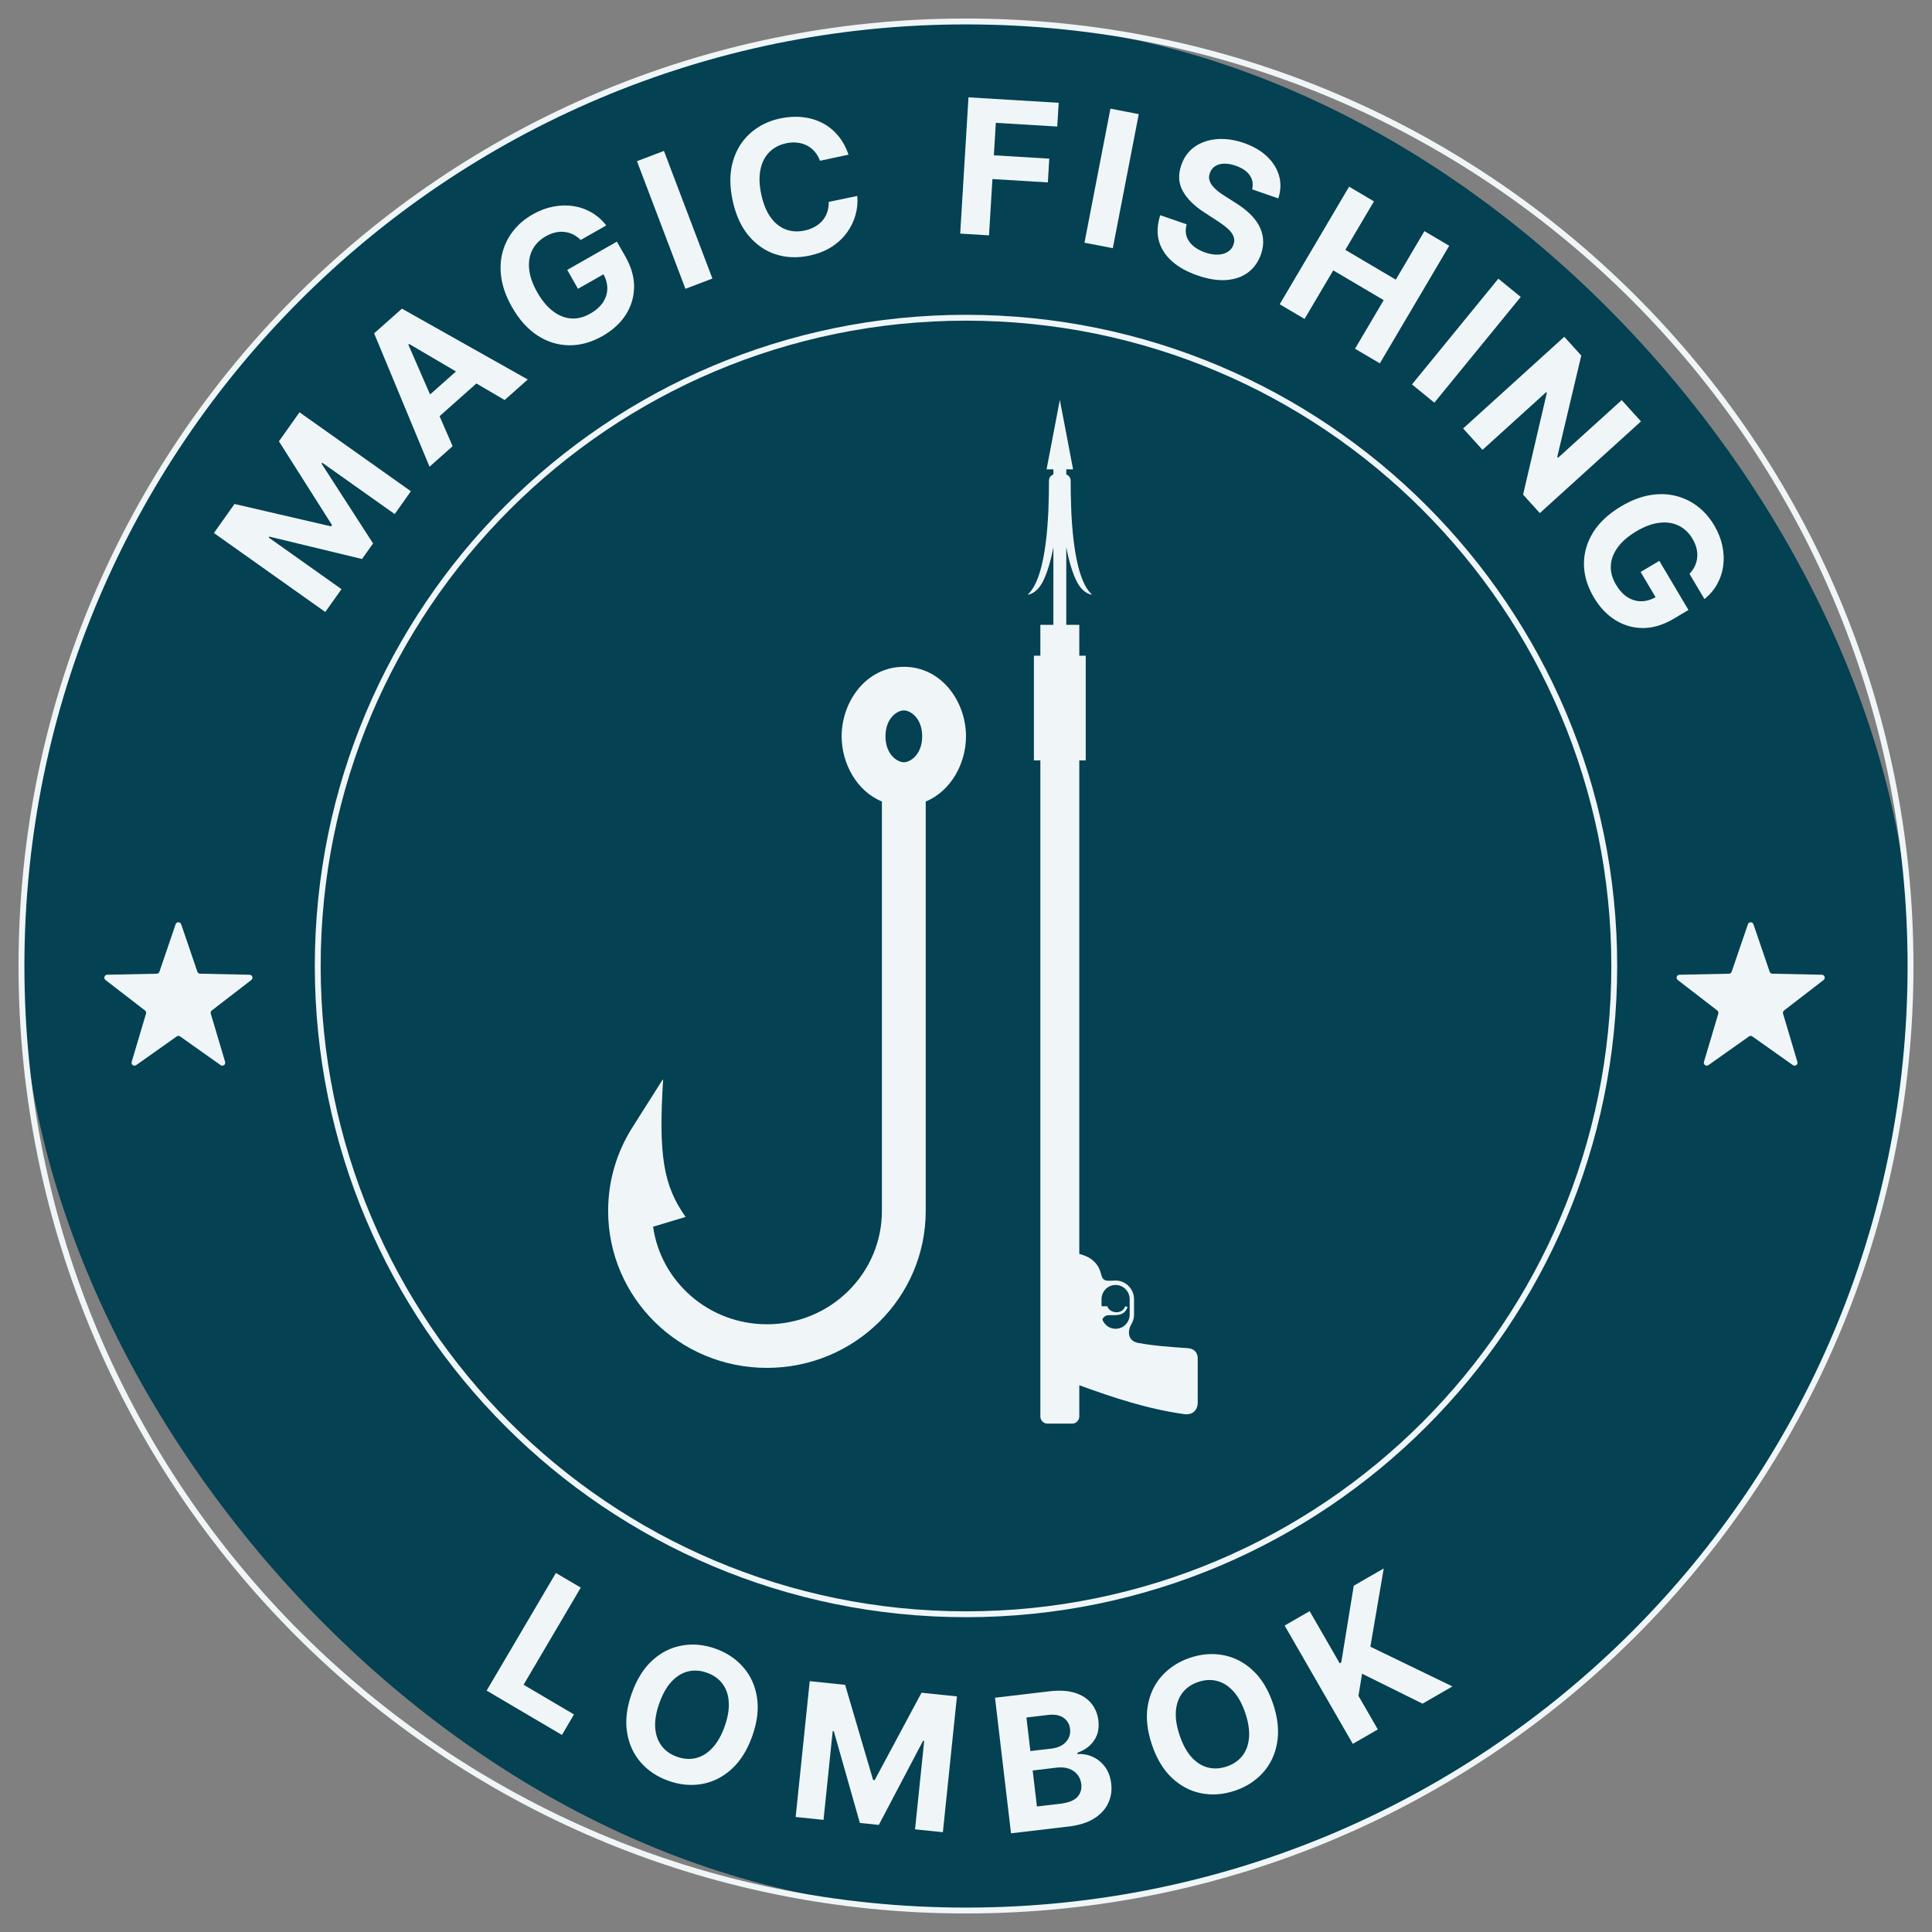
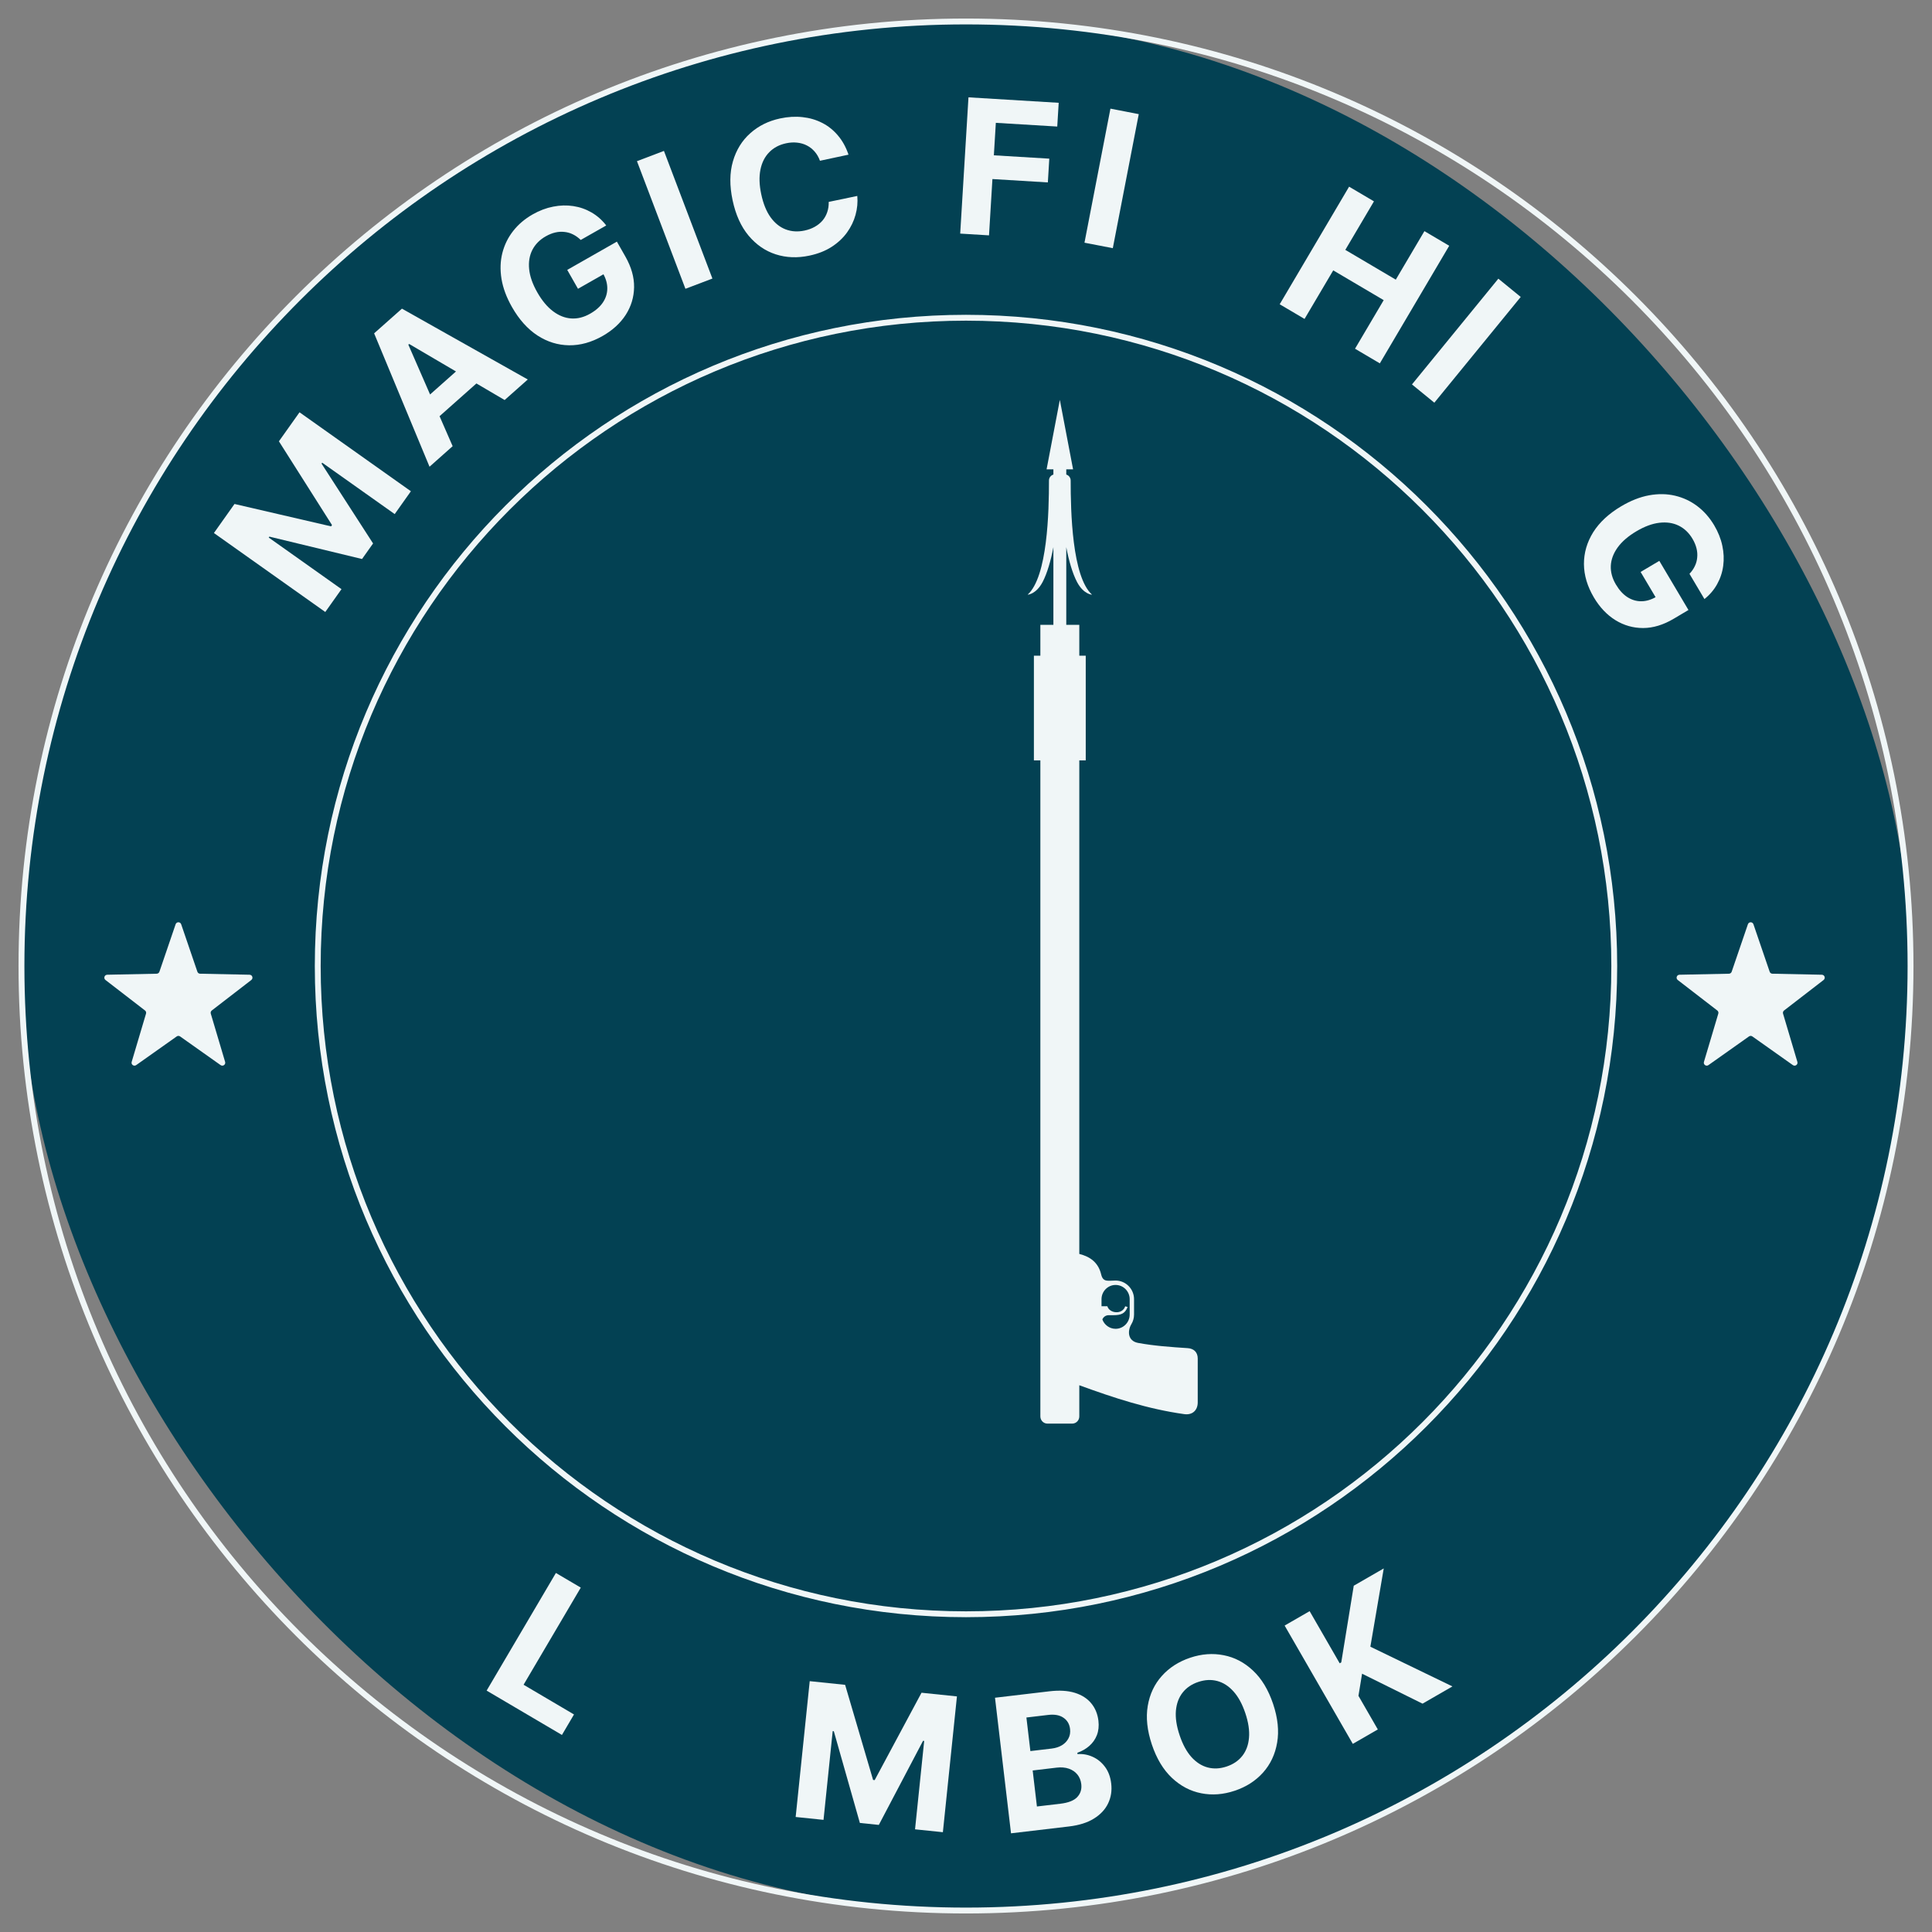
<svg xmlns="http://www.w3.org/2000/svg" width="90" height="90" viewBox="0 0 90 90" fill="none">
  <rect x="0" y="0" width="90" height="90" fill="#808080" stroke="none" />
  <rect x="1" y="1" width="88" height="88" rx="44" fill="#034153" />
  <path d="M78.702 26.731C78.81 26.616 78.894 26.496 78.953 26.369C79.015 26.241 79.051 26.108 79.062 25.969C79.077 25.83 79.066 25.688 79.029 25.541C78.993 25.396 78.931 25.248 78.843 25.099C78.677 24.819 78.462 24.615 78.197 24.485C77.934 24.357 77.634 24.313 77.299 24.353C76.966 24.392 76.609 24.524 76.228 24.75C75.847 24.976 75.557 25.227 75.358 25.501C75.16 25.775 75.053 26.06 75.038 26.355C75.025 26.649 75.104 26.941 75.275 27.229C75.43 27.491 75.609 27.687 75.811 27.817C76.017 27.948 76.234 28.012 76.463 28.009C76.693 28.007 76.925 27.937 77.158 27.799L77.263 28.054L76.426 26.644L77.297 26.127L78.655 28.416L77.966 28.825C77.485 29.11 77.011 29.254 76.546 29.256C76.082 29.257 75.65 29.134 75.252 28.889C74.856 28.643 74.521 28.29 74.249 27.831C73.945 27.318 73.79 26.8 73.786 26.278C73.784 25.754 73.928 25.26 74.217 24.794C74.51 24.33 74.945 23.926 75.522 23.584C75.965 23.321 76.398 23.151 76.822 23.073C77.248 22.996 77.651 23.002 78.032 23.092C78.412 23.182 78.758 23.344 79.068 23.579C79.378 23.814 79.64 24.112 79.855 24.473C80.038 24.783 80.164 25.099 80.232 25.42C80.301 25.739 80.315 26.051 80.274 26.355C80.234 26.661 80.139 26.946 79.991 27.212C79.845 27.477 79.648 27.708 79.399 27.906L78.702 26.731Z" fill="#F0F6F7" />
-   <path d="M76.443 19.63L71.731 23.902L70.951 23.041L72.058 18.302L72.027 18.268L69.061 20.956L68.158 19.96L72.87 15.688L73.662 16.563L72.543 21.283L72.58 21.325L75.544 18.638L76.443 19.63Z" fill="#F0F6F7" />
  <path d="M70.841 13.833L66.817 18.759L65.775 17.908L69.799 12.982L70.841 13.833Z" fill="#F0F6F7" />
  <path d="M59.613 14.174L62.846 8.696L64.004 9.38L62.67 11.64L65.021 13.027L66.355 10.767L67.51 11.449L64.278 16.927L63.122 16.245L64.458 13.982L62.107 12.595L60.771 14.857L59.613 14.174Z" fill="#F0F6F7" />
-   <path d="M58.33 8.821C58.388 8.576 58.35 8.358 58.218 8.165C58.085 7.972 57.865 7.824 57.56 7.718C57.353 7.647 57.167 7.616 57.004 7.625C56.842 7.632 56.705 7.674 56.593 7.749C56.484 7.826 56.407 7.928 56.362 8.057C56.321 8.164 56.311 8.265 56.333 8.362C56.356 8.46 56.401 8.554 56.469 8.643C56.538 8.73 56.622 8.815 56.723 8.898C56.824 8.979 56.935 9.057 57.056 9.131L57.552 9.447C57.794 9.596 58.008 9.757 58.193 9.931C58.379 10.104 58.527 10.29 58.638 10.488C58.749 10.686 58.816 10.898 58.837 11.122C58.86 11.347 58.83 11.585 58.745 11.836C58.616 12.203 58.412 12.49 58.133 12.696C57.857 12.9 57.519 13.017 57.119 13.046C56.722 13.073 56.279 13.002 55.789 12.833C55.304 12.666 54.907 12.446 54.598 12.173C54.291 11.9 54.087 11.584 53.986 11.223C53.888 10.86 53.908 10.461 54.048 10.025L55.278 10.449C55.222 10.656 55.222 10.844 55.277 11.014C55.335 11.183 55.438 11.331 55.587 11.459C55.738 11.586 55.923 11.687 56.142 11.763C56.358 11.837 56.555 11.87 56.735 11.862C56.917 11.855 57.072 11.81 57.198 11.729C57.325 11.648 57.413 11.535 57.463 11.39C57.51 11.255 57.509 11.128 57.46 11.008C57.414 10.889 57.325 10.771 57.195 10.654C57.066 10.537 56.902 10.415 56.701 10.286L56.103 9.896C55.638 9.598 55.304 9.267 55.101 8.904C54.898 8.54 54.874 8.136 55.029 7.693C55.153 7.328 55.36 7.044 55.649 6.839C55.941 6.635 56.285 6.516 56.682 6.482C57.079 6.449 57.497 6.507 57.936 6.658C58.382 6.812 58.745 7.023 59.025 7.29C59.307 7.559 59.494 7.861 59.586 8.197C59.678 8.533 59.666 8.881 59.548 9.242L58.33 8.821Z" fill="#F0F6F7" />
  <path d="M53.048 5.317L51.839 11.561L50.519 11.306L51.728 5.061L53.048 5.317Z" fill="#F0F6F7" />
  <path d="M44.73 10.882L45.115 4.534L49.318 4.789L49.251 5.895L46.39 5.722L46.298 7.235L48.88 7.391L48.813 8.498L46.231 8.341L46.072 10.964L44.73 10.882Z" fill="#F0F6F7" />
  <path d="M39.527 7.205L38.197 7.489C38.136 7.322 38.054 7.179 37.95 7.062C37.846 6.942 37.726 6.847 37.588 6.777C37.45 6.706 37.299 6.662 37.135 6.645C36.972 6.626 36.801 6.636 36.623 6.674C36.301 6.742 36.038 6.882 35.833 7.093C35.627 7.302 35.491 7.572 35.424 7.904C35.357 8.234 35.369 8.614 35.461 9.045C35.555 9.489 35.7 9.847 35.896 10.121C36.094 10.395 36.329 10.583 36.6 10.686C36.872 10.789 37.165 10.807 37.479 10.74C37.655 10.703 37.813 10.645 37.953 10.566C38.095 10.487 38.215 10.391 38.314 10.277C38.412 10.161 38.486 10.03 38.535 9.884C38.586 9.737 38.609 9.578 38.605 9.405L39.936 9.128C39.963 9.421 39.935 9.715 39.854 10.009C39.774 10.302 39.641 10.576 39.455 10.834C39.27 11.089 39.031 11.312 38.739 11.501C38.449 11.688 38.104 11.823 37.705 11.908C37.15 12.026 36.627 12.006 36.136 11.848C35.648 11.69 35.226 11.399 34.872 10.977C34.519 10.555 34.271 10.005 34.127 9.329C33.983 8.651 33.988 8.046 34.142 7.516C34.296 6.986 34.565 6.55 34.949 6.208C35.333 5.864 35.798 5.633 36.345 5.517C36.706 5.44 37.051 5.42 37.38 5.456C37.711 5.491 38.017 5.58 38.298 5.724C38.577 5.865 38.822 6.06 39.031 6.308C39.243 6.555 39.408 6.854 39.527 7.205Z" fill="#F0F6F7" />
  <path d="M30.929 7.03L33.187 12.976L31.93 13.453L29.672 7.508L30.929 7.03Z" fill="#F0F6F7" />
  <path d="M27.053 11.178C26.94 11.069 26.821 10.983 26.695 10.921C26.569 10.857 26.436 10.819 26.297 10.805C26.159 10.788 26.016 10.796 25.869 10.83C25.723 10.863 25.575 10.923 25.423 11.009C25.141 11.169 24.933 11.381 24.798 11.643C24.666 11.904 24.616 12.203 24.65 12.539C24.683 12.872 24.809 13.232 25.028 13.617C25.247 14.002 25.492 14.296 25.763 14.5C26.033 14.703 26.316 14.815 26.611 14.835C26.905 14.854 27.198 14.78 27.489 14.614C27.754 14.464 27.953 14.288 28.087 14.088C28.222 13.885 28.289 13.669 28.29 13.44C28.292 13.21 28.227 12.977 28.092 12.742L28.35 12.642L26.925 13.453L26.424 12.573L28.737 11.256L29.134 11.953C29.41 12.439 29.545 12.914 29.538 13.38C29.531 13.844 29.401 14.273 29.149 14.667C28.895 15.059 28.536 15.387 28.072 15.651C27.554 15.946 27.034 16.091 26.511 16.085C25.988 16.078 25.496 15.926 25.036 15.628C24.577 15.327 24.181 14.885 23.849 14.302C23.594 13.854 23.432 13.418 23.362 12.993C23.292 12.566 23.306 12.162 23.402 11.784C23.499 11.405 23.667 11.062 23.908 10.756C24.148 10.45 24.451 10.194 24.816 9.986C25.129 9.808 25.447 9.688 25.769 9.626C26.09 9.562 26.402 9.554 26.705 9.6C27.01 9.646 27.294 9.745 27.557 9.898C27.819 10.049 28.047 10.251 28.241 10.503L27.053 11.178Z" fill="#F0F6F7" />
  <path d="M21.086 20.785L20.009 21.742L17.428 15.528L18.724 14.378L24.586 17.678L23.508 18.635L19.059 16.023L19.022 16.056L21.086 20.785ZM19.359 18.976L21.904 16.716L22.601 17.501L20.056 19.761L19.359 18.976Z" fill="#F0F6F7" />
  <path d="M9.965 24.83L10.924 23.477L15.423 24.52L15.466 24.459L12.993 20.558L13.953 19.206L19.141 22.884L18.387 23.948L15.009 21.554L14.979 21.597L17.379 25.316L16.865 26.041L12.549 24.998L12.518 25.041L15.908 27.445L15.153 28.509L9.965 24.83Z" fill="#F0F6F7" />
  <path d="M63.019 81.236L59.843 75.725L61.008 75.054L62.408 77.483L62.481 77.441L63.063 73.869L64.46 73.064L63.837 76.71L67.66 78.56L66.267 79.363L63.451 77.968L63.282 78.998L64.184 80.564L63.019 81.236Z" fill="#F0F6F7" />
  <path d="M59.306 79.375C59.526 80.032 59.589 80.634 59.494 81.178C59.402 81.723 59.182 82.188 58.836 82.575C58.491 82.959 58.052 83.241 57.52 83.419C56.984 83.599 56.462 83.638 55.955 83.537C55.447 83.437 54.993 83.197 54.591 82.819C54.189 82.44 53.878 81.923 53.658 81.268C53.438 80.61 53.374 80.009 53.467 79.465C53.559 78.921 53.778 78.456 54.123 78.072C54.468 77.686 54.908 77.403 55.444 77.223C55.976 77.045 56.495 77.006 57.003 77.107C57.512 77.205 57.967 77.443 58.369 77.822C58.773 78.199 59.085 78.717 59.306 79.375ZM58.013 79.808C57.87 79.382 57.686 79.044 57.461 78.794C57.237 78.544 56.985 78.382 56.705 78.308C56.424 78.233 56.13 78.248 55.822 78.351C55.514 78.454 55.27 78.62 55.091 78.848C54.912 79.076 54.808 79.358 54.778 79.693C54.75 80.028 54.808 80.408 54.951 80.834C55.093 81.26 55.277 81.599 55.5 81.849C55.726 82.099 55.979 82.261 56.259 82.335C56.54 82.409 56.834 82.394 57.142 82.291C57.45 82.188 57.694 82.022 57.873 81.794C58.052 81.566 58.155 81.284 58.183 80.95C58.212 80.615 58.156 80.234 58.013 79.808Z" fill="#F0F6F7" />
  <path d="M47.097 85.403L46.351 79.087L48.88 78.788C49.345 78.733 49.741 78.756 50.068 78.857C50.394 78.958 50.65 79.122 50.835 79.348C51.02 79.572 51.131 79.843 51.169 80.159C51.198 80.406 51.174 80.629 51.098 80.828C51.021 81.024 50.903 81.192 50.744 81.332C50.588 81.469 50.402 81.576 50.188 81.651L50.195 81.713C50.437 81.695 50.67 81.736 50.895 81.837C51.121 81.937 51.314 82.093 51.472 82.303C51.63 82.512 51.727 82.771 51.764 83.082C51.804 83.417 51.756 83.726 51.62 84.009C51.487 84.289 51.267 84.525 50.962 84.715C50.658 84.905 50.269 85.028 49.796 85.084L47.097 85.403ZM48.304 84.153L49.392 84.025C49.765 83.981 50.028 83.878 50.181 83.716C50.335 83.552 50.398 83.35 50.37 83.112C50.349 82.937 50.289 82.788 50.189 82.664C50.089 82.541 49.956 82.45 49.791 82.392C49.627 82.335 49.439 82.318 49.225 82.343L48.106 82.476L48.304 84.153ZM47.999 81.572L48.989 81.455C49.172 81.433 49.331 81.382 49.465 81.302C49.601 81.219 49.703 81.113 49.771 80.984C49.842 80.855 49.867 80.707 49.847 80.541C49.82 80.312 49.717 80.138 49.538 80.017C49.361 79.896 49.125 79.853 48.829 79.888L47.814 80.008L47.999 81.572Z" fill="#F0F6F7" />
  <path d="M37.72 78.315L39.369 78.486L40.672 82.917L40.746 82.924L42.928 78.854L44.578 79.025L43.923 85.351L42.626 85.217L43.052 81.099L42.999 81.094L40.939 85.011L40.056 84.92L38.843 80.648L38.79 80.643L38.363 84.776L37.065 84.642L37.72 78.315Z" fill="#F0F6F7" />
-   <path d="M35.042 80.877C34.81 81.531 34.489 82.043 34.078 82.413C33.669 82.784 33.209 83.015 32.698 83.106C32.189 83.195 31.671 83.146 31.142 82.958C30.609 82.769 30.174 82.478 29.837 82.086C29.5 81.693 29.29 81.224 29.207 80.678C29.124 80.132 29.198 79.534 29.43 78.882C29.662 78.229 29.983 77.716 30.392 77.345C30.8 76.974 31.259 76.744 31.768 76.655C32.277 76.563 32.798 76.612 33.331 76.802C33.859 76.989 34.292 77.28 34.63 77.672C34.969 78.063 35.181 78.532 35.264 79.077C35.349 79.624 35.275 80.224 35.042 80.877ZM33.758 80.421C33.908 79.997 33.972 79.618 33.948 79.282C33.927 78.947 33.829 78.664 33.654 78.433C33.479 78.201 33.238 78.031 32.932 77.922C32.626 77.813 32.332 77.793 32.05 77.862C31.769 77.932 31.513 78.089 31.282 78.335C31.054 78.581 30.865 78.916 30.715 79.339C30.564 79.762 30.5 80.141 30.521 80.477C30.545 80.812 30.644 81.096 30.819 81.327C30.993 81.558 31.234 81.729 31.54 81.838C31.847 81.946 32.141 81.966 32.422 81.897C32.704 81.828 32.959 81.67 33.187 81.424C33.417 81.179 33.607 80.844 33.758 80.421Z" fill="#F0F6F7" />
  <path d="M22.669 78.755L25.896 73.275L27.055 73.957L24.39 78.482L26.739 79.866L26.177 80.821L22.669 78.755Z" fill="#F0F6F7" />
  <path d="M75.062 45C75.062 28.397 61.603 14.938 45 14.938C28.397 14.938 14.938 28.397 14.938 45C14.938 61.603 28.397 75.062 45 75.062C61.603 75.062 75.062 61.603 75.062 45ZM75.335 45C75.335 61.754 61.754 75.335 45 75.335C28.246 75.335 14.665 61.754 14.665 45C14.665 28.246 28.246 14.665 45 14.665C61.754 14.665 75.335 28.246 75.335 45Z" fill="#F0F6F7" />
  <path d="M88.863 45C88.863 20.775 69.225 1.137 45 1.137C20.775 1.137 1.137 20.775 1.137 45C1.137 69.225 20.775 88.863 45 88.863C69.225 88.863 88.863 69.225 88.863 45ZM89.137 45C89.137 69.376 69.376 89.137 45 89.137C20.624 89.137 0.863 69.376 0.863 45C0.863 20.624 20.624 0.863 45 0.863C69.376 0.863 89.137 20.624 89.137 45Z" fill="#F0F6F7" />
  <path d="M8.181 43.056C8.223 42.932 8.398 42.932 8.44 43.056L9.195 45.267C9.214 45.321 9.264 45.358 9.322 45.359L11.627 45.407C11.756 45.41 11.809 45.573 11.707 45.652L9.866 47.072C9.822 47.107 9.803 47.165 9.819 47.219L10.487 49.467C10.524 49.591 10.383 49.692 10.277 49.617L8.39 48.281C8.342 48.247 8.279 48.247 8.232 48.281L6.344 49.617C6.238 49.692 6.097 49.591 6.134 49.467L6.802 47.219C6.818 47.165 6.8 47.107 6.755 47.072L4.914 45.652C4.812 45.573 4.865 45.41 4.994 45.407L7.299 45.359C7.357 45.358 7.407 45.321 7.426 45.267L8.181 43.056Z" fill="#F0F6F7" />
  <path d="M81.424 43.056C81.466 42.932 81.64 42.932 81.682 43.056L82.438 45.267C82.456 45.321 82.507 45.358 82.564 45.359L84.869 45.407C84.998 45.41 85.052 45.573 84.95 45.652L83.109 47.072C83.064 47.107 83.045 47.165 83.061 47.219L83.729 49.467C83.766 49.591 83.625 49.692 83.519 49.617L81.632 48.281C81.585 48.247 81.521 48.247 81.474 48.281L79.586 49.617C79.48 49.692 79.339 49.591 79.376 49.467L80.045 47.219C80.061 47.165 80.042 47.107 79.997 47.072L78.156 45.652C78.054 45.573 78.108 45.41 78.237 45.407L80.542 45.359C80.599 45.358 80.65 45.321 80.668 45.267L81.424 43.056Z" fill="#F0F6F7" />
-   <path d="M42.959 34.3C42.959 33.459 42.416 33.093 42.104 33.093C41.792 33.093 41.249 33.459 41.249 34.3C41.249 35.141 41.792 35.508 42.104 35.508C42.416 35.508 42.959 35.141 42.959 34.3ZM45 34.3C45 35.576 44.29 36.857 43.124 37.339V56.407C43.124 60.453 39.806 63.721 35.727 63.721C31.648 63.721 28.329 60.453 28.329 56.407C28.329 54.985 28.741 53.655 29.452 52.531L30.863 50.302C30.871 50.29 30.889 50.297 30.889 50.311C30.675 53.796 30.894 55.217 31.938 56.689L30.423 57.145C30.787 59.708 33.017 61.69 35.727 61.69C38.692 61.69 41.083 59.318 41.083 56.407V37.339C39.917 36.857 39.207 35.576 39.207 34.3C39.208 32.686 40.344 31.062 42.104 31.062C43.864 31.062 45 32.686 45 34.3Z" fill="#F0F6F7" />
  <path fill-rule="evenodd" clip-rule="evenodd" d="M48.464 65.984L48.464 35.421L48.163 35.421L48.163 30.544L48.464 30.544L48.464 29.107L49.071 29.107L49.071 25.489C48.953 26.113 48.78 26.711 48.57 27.11C48.262 27.694 47.87 27.703 47.87 27.703C48.801 26.866 48.865 23.836 48.865 22.383C48.865 22.253 48.952 22.142 49.071 22.107L49.071 21.863L48.754 21.863L49.371 18.627L49.988 21.863L49.671 21.863L49.671 22.107C49.789 22.142 49.876 22.253 49.876 22.383C49.876 23.836 49.941 26.866 50.872 27.703C50.872 27.703 50.479 27.694 50.171 27.11C49.961 26.711 49.789 26.113 49.671 25.489L49.671 29.107L50.278 29.107L50.278 30.544L50.578 30.544L50.578 35.421L50.278 35.421L50.278 58.413C50.793 58.543 51.165 58.817 51.297 59.369C51.387 59.746 51.616 59.653 51.969 59.653C52.441 59.653 52.828 60.044 52.828 60.521L52.828 61.238C52.828 61.402 52.782 61.556 52.703 61.687C52.525 61.982 52.514 62.466 53.02 62.559C53.779 62.698 54.547 62.75 55.33 62.802C55.612 62.82 55.795 62.994 55.795 63.283L55.795 65.326C55.795 65.708 55.537 65.927 55.17 65.876C53.475 65.641 51.878 65.115 50.278 64.53L50.278 65.984C50.278 66.167 50.13 66.317 49.949 66.317L48.792 66.317C48.612 66.317 48.464 66.167 48.464 65.984ZM51.352 61.464C51.444 61.718 51.687 61.901 51.969 61.901C52.33 61.901 52.625 61.603 52.625 61.238L52.625 60.521C52.625 60.156 52.33 59.858 51.969 59.858C51.608 59.858 51.313 60.156 51.313 60.521L51.313 60.849L51.584 60.849C51.685 61.192 52.288 61.253 52.417 60.85L52.529 60.888C52.407 61.187 52.234 61.267 51.858 61.267L51.646 61.267C51.512 61.267 51.401 61.347 51.352 61.464Z" fill="#F0F6F7" />
</svg>